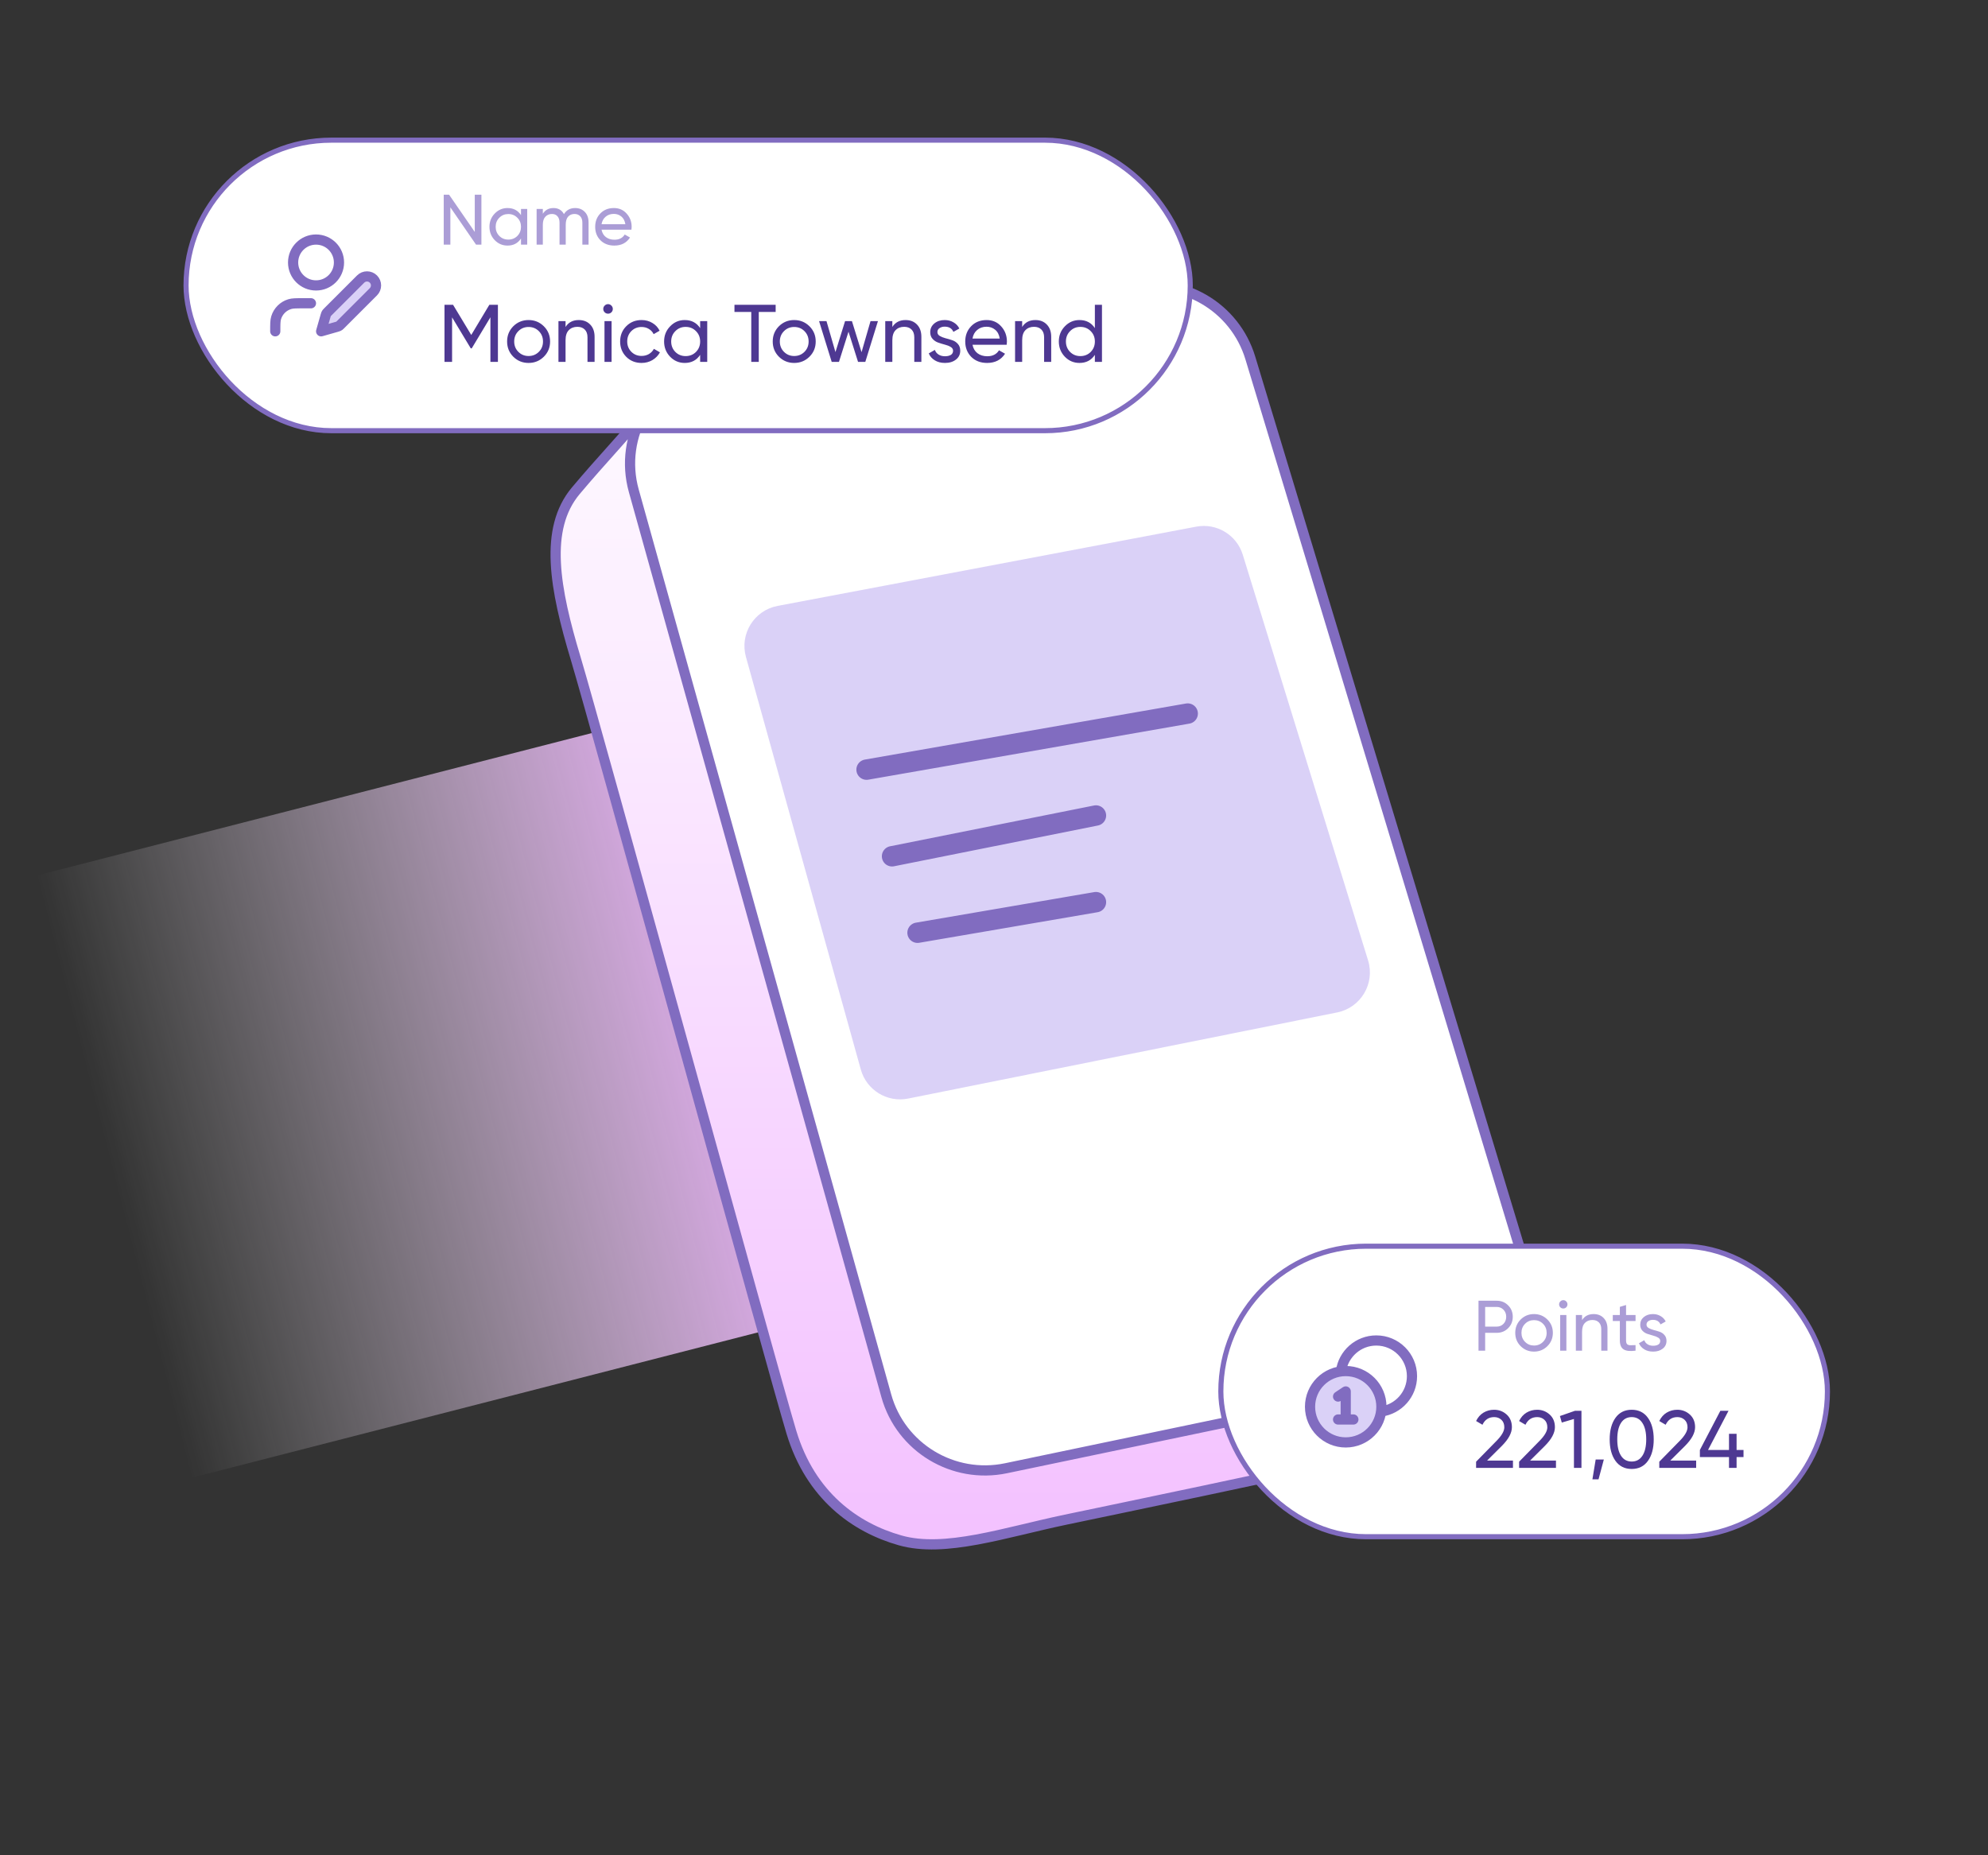
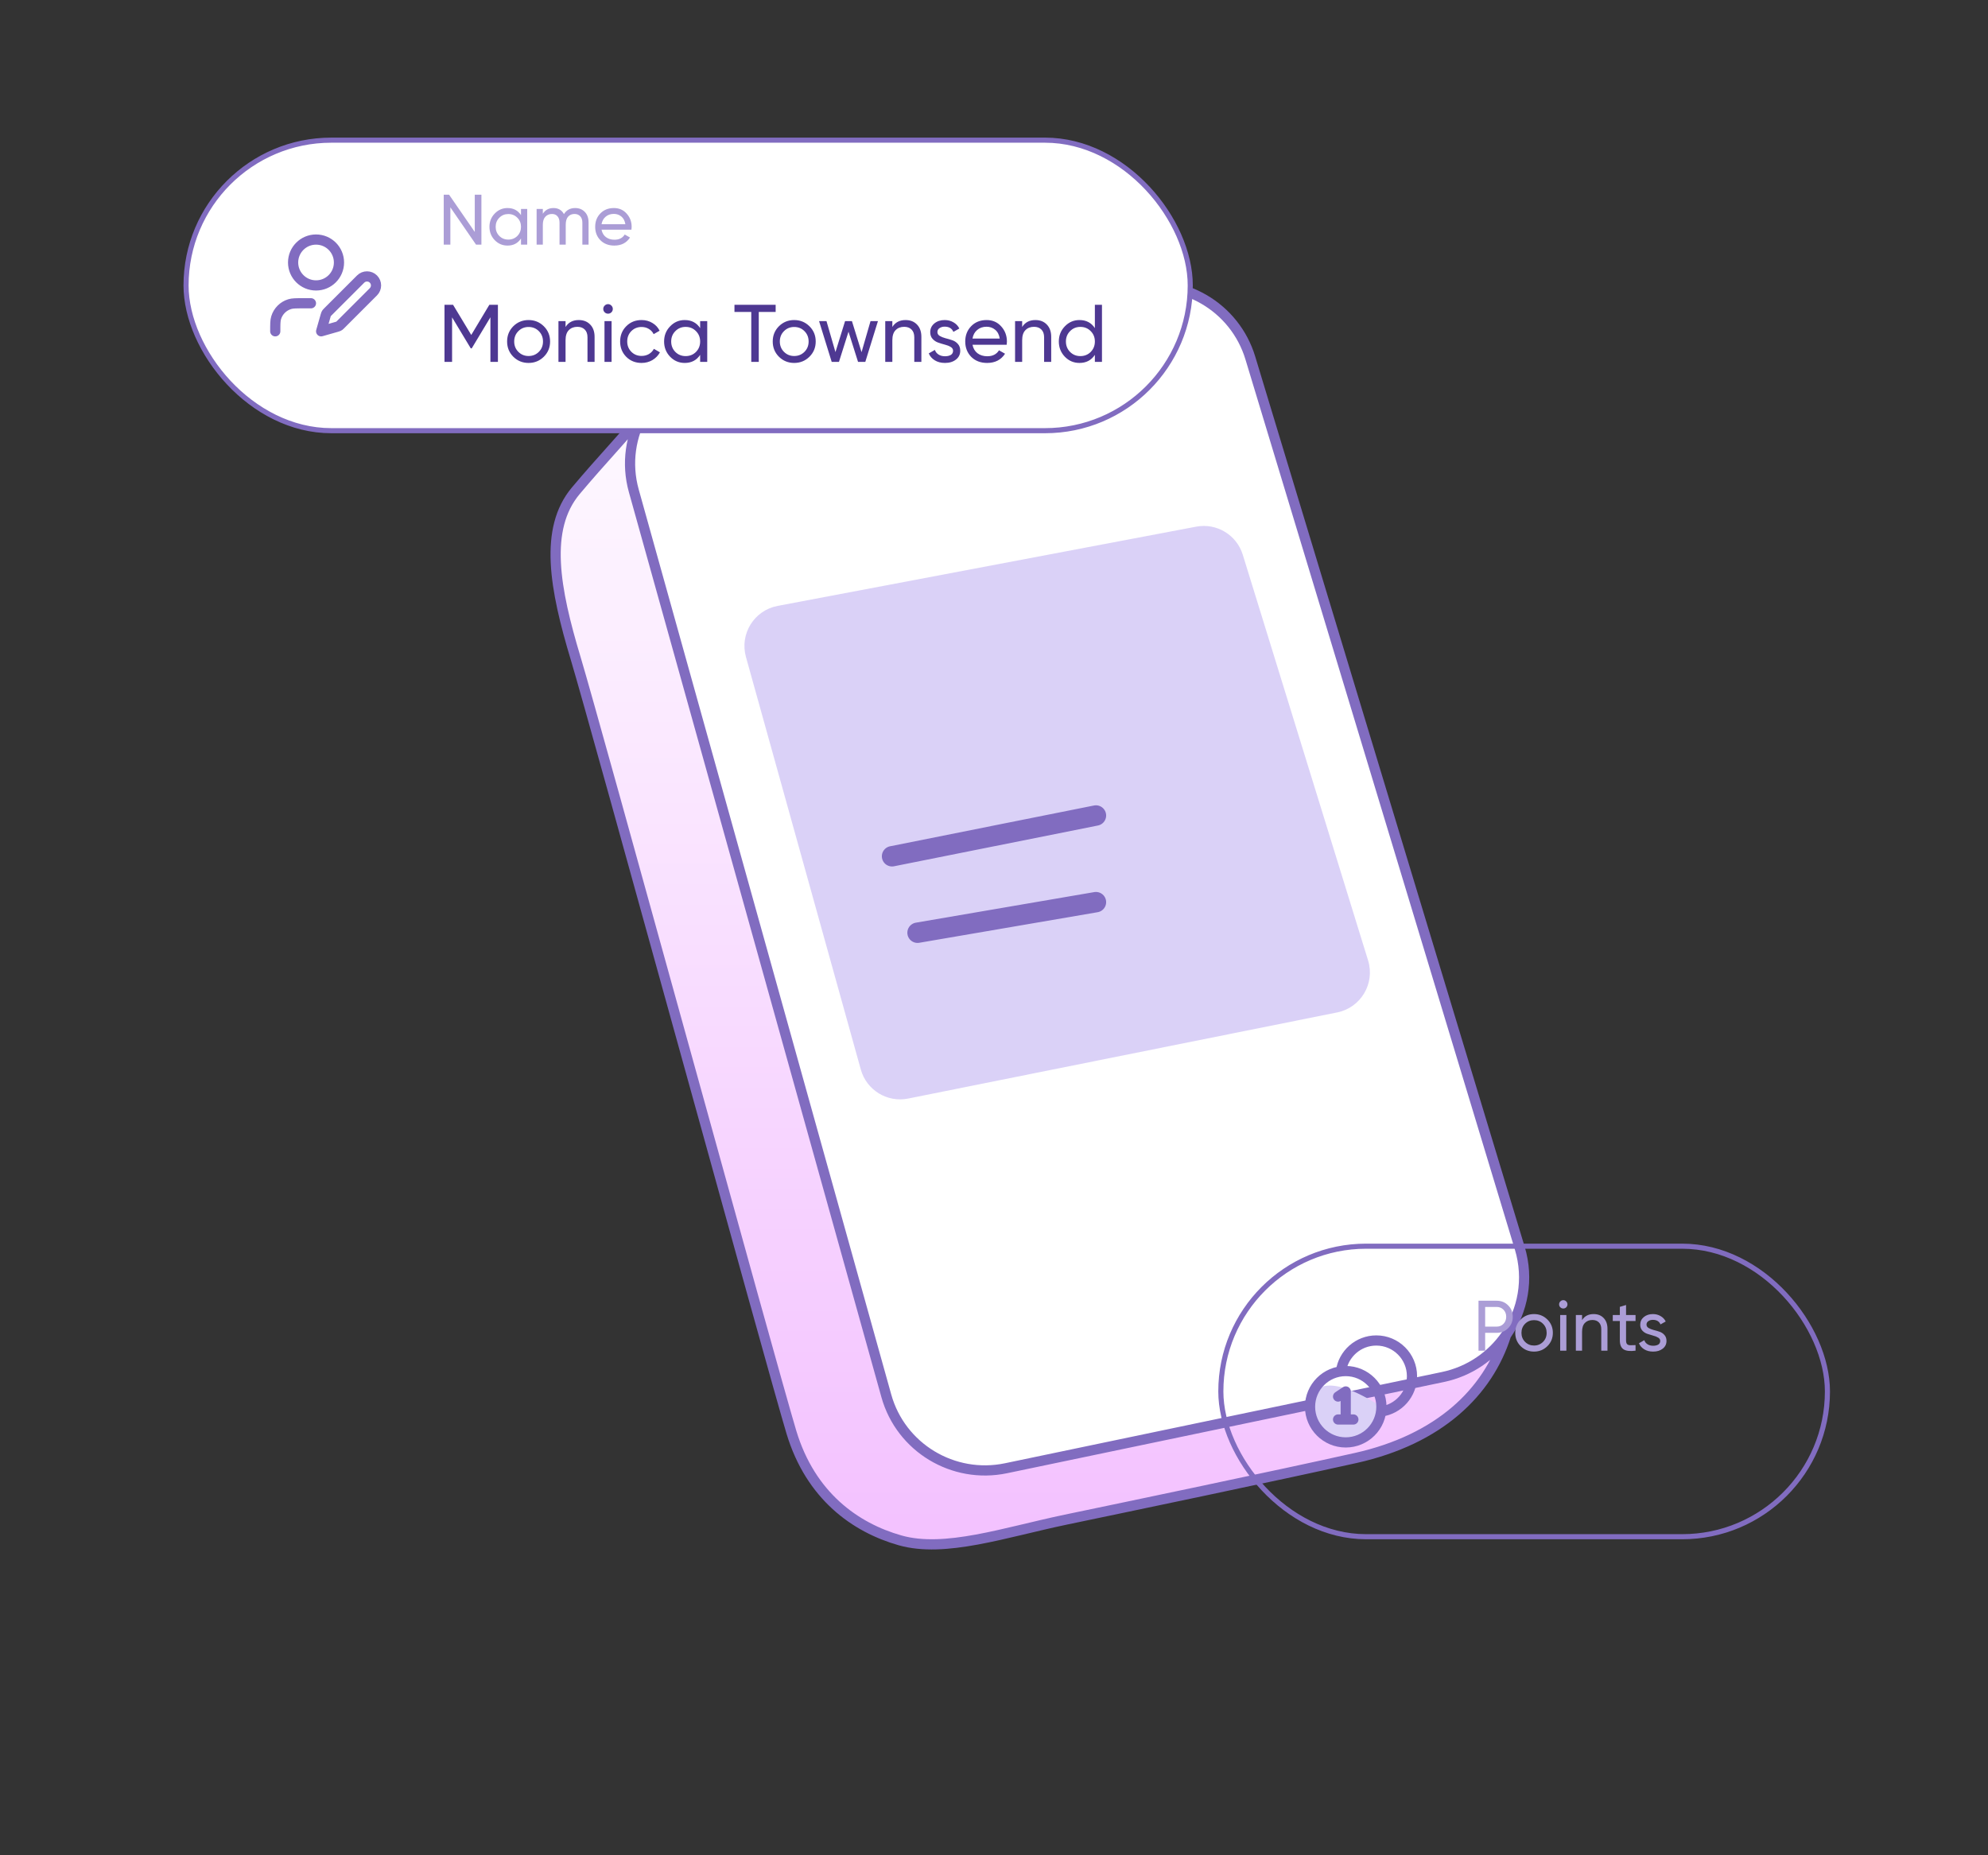
<svg xmlns="http://www.w3.org/2000/svg" width="390" height="364" viewBox="0 0 390 364" fill="none">
  <rect x="0" y="0" width="390" height="364" fill="#333333" stroke="none" />
-   <rect x="37.459" y="289.968" width="122" height="208.32" transform="rotate(-104.398 37.459 289.968)" fill="url(#paint0_linear_3955_1776)" />
  <path d="M173.877 273.86L124.339 96.298C122.832 90.897 123.707 85.422 126.311 80.951C129.033 76.277 133.644 72.699 139.4 71.447L221.759 56.465C232.012 54.234 242.263 60.231 245.284 70.227L298.143 244.877C299.977 250.947 298.77 257.158 295.448 261.959C292.637 266.02 288.313 269.071 283.037 270.173L197.357 288.067C186.987 290.233 176.71 284.014 173.877 273.86Z" fill="white" />
  <path d="M173.877 273.86L124.339 96.298C122.832 90.897 123.707 85.422 126.311 80.951C123.344 84.696 117.969 90.306 112.948 96.298C106.672 103.788 108.803 115.478 112.948 129.22C116.714 141.704 151.489 268.512 155.255 280.996C159.02 293.479 167.773 299.721 176.576 302.217C185.38 304.714 197.086 300.657 209.041 298.16C220.995 295.664 249.66 289.688 265.978 286.049C282.296 282.411 291.896 273.194 295.448 261.959C292.637 266.02 288.313 269.071 283.037 270.173L197.357 288.067C186.987 290.233 176.71 284.014 173.877 273.86Z" fill="url(#paint1_linear_3955_1776)" />
  <path d="M126.311 80.951C123.707 85.422 122.832 90.897 124.339 96.298L173.877 273.86C176.71 284.014 186.987 290.233 197.357 288.067L283.037 270.173C288.313 269.071 292.637 266.02 295.448 261.959M126.311 80.951C129.033 76.277 133.644 72.699 139.4 71.447L221.759 56.465C232.012 54.234 242.263 60.231 245.284 70.227L298.143 244.877C299.977 250.947 298.77 257.158 295.448 261.959M126.311 80.951C123.344 84.696 117.969 90.306 112.948 96.298C106.672 103.788 108.803 115.478 112.948 129.22C116.714 141.704 151.489 268.512 155.255 280.996C159.02 293.479 167.773 299.721 176.576 302.217C185.38 304.714 197.086 300.657 209.041 298.16C220.995 295.664 249.66 289.688 265.978 286.049C282.296 282.411 291.896 273.194 295.448 261.959" stroke="#816CC0" stroke-width="2" />
  <path d="M168.872 209.839L146.335 128.883C145.078 124.37 147.951 119.748 152.553 118.877L234.67 103.33C238.669 102.572 242.6 104.94 243.801 108.829L268.387 188.434C269.785 192.962 266.964 197.706 262.318 198.638L178.154 215.537C174.045 216.362 169.996 213.876 168.872 209.839Z" fill="#DAD1F7" />
-   <path d="M170 151L233 140" stroke="#816CC0" stroke-width="4" stroke-linecap="round" />
  <path d="M175 168L215 160" stroke="#816CC0" stroke-width="4" stroke-linecap="round" />
  <path d="M180 183L215 177" stroke="#816CC0" stroke-width="4" stroke-linecap="round" />
  <rect x="36.5" y="27.5" width="197" height="57" rx="28.5" fill="white" />
  <rect x="36.5" y="27.5" width="197" height="57" rx="28.5" stroke="#816CC0" />
-   <path d="M63.886 61.899C63.928 61.75 63.95 61.676 63.981 61.607C64.01 61.545 64.044 61.487 64.084 61.432C64.129 61.371 64.184 61.316 64.293 61.207L70.75 54.75C71.44 54.06 72.56 54.06 73.25 54.75C73.94 55.441 73.94 56.56 73.25 57.25L66.793 63.707C66.684 63.816 66.629 63.871 66.568 63.916C66.513 63.956 66.455 63.99 66.393 64.019C66.324 64.05 66.25 64.072 66.101 64.114L63 65L63.886 61.899Z" fill="#DAD1F7" />
  <path d="M61 59.5H59.5C58.104 59.5 57.407 59.5 56.839 59.672C55.56 60.06 54.56 61.06 54.172 62.339C54 62.907 54 63.604 54 65M66.5 51.5C66.5 53.985 64.485 56 62 56C59.515 56 57.5 53.985 57.5 51.5C57.5 49.015 59.515 47 62 47C64.485 47 66.5 49.015 66.5 51.5ZM63 65L66.101 64.114C66.25 64.072 66.324 64.05 66.393 64.018C66.455 63.99 66.513 63.956 66.568 63.916C66.629 63.871 66.684 63.816 66.793 63.707L73.25 57.25C73.94 56.56 73.94 55.44 73.25 54.75C72.56 54.06 71.44 54.06 70.75 54.75L64.293 61.207C64.184 61.316 64.129 61.371 64.084 61.432C64.044 61.487 64.01 61.545 63.982 61.607C63.95 61.676 63.928 61.75 63.886 61.899L63 65Z" stroke="#816CC0" stroke-width="2" stroke-linecap="round" stroke-linejoin="round" />
  <path d="M93.14 38.2H94.442V48H93.392L88.352 40.678V48H87.05V38.2H88.1L93.14 45.508V38.2ZM102.208 41H103.426V48H102.208V46.796C101.602 47.72 100.72 48.182 99.562 48.182C98.582 48.182 97.747 47.827 97.056 47.118C96.366 46.399 96.02 45.527 96.02 44.5C96.02 43.473 96.366 42.605 97.056 41.896C97.747 41.177 98.582 40.818 99.562 40.818C100.72 40.818 101.602 41.28 102.208 42.204V41ZM99.716 47.006C100.426 47.006 101.018 46.768 101.494 46.292C101.97 45.807 102.208 45.209 102.208 44.5C102.208 43.791 101.97 43.198 101.494 42.722C101.018 42.237 100.426 41.994 99.716 41.994C99.016 41.994 98.428 42.237 97.952 42.722C97.476 43.198 97.238 43.791 97.238 44.5C97.238 45.209 97.476 45.807 97.952 46.292C98.428 46.768 99.016 47.006 99.716 47.006ZM112.832 40.818C113.616 40.818 114.25 41.075 114.736 41.588C115.221 42.092 115.464 42.778 115.464 43.646V48H114.246V43.688C114.246 43.147 114.106 42.727 113.826 42.428C113.546 42.129 113.172 41.98 112.706 41.98C112.183 41.98 111.763 42.157 111.446 42.512C111.138 42.857 110.984 43.389 110.984 44.108V48H109.766V43.688C109.766 43.147 109.63 42.727 109.36 42.428C109.098 42.129 108.739 41.98 108.282 41.98C107.768 41.98 107.339 42.157 106.994 42.512C106.658 42.867 106.49 43.399 106.49 44.108V48H105.272V41H106.49V41.938C106.966 41.191 107.661 40.818 108.576 40.818C109.518 40.818 110.204 41.215 110.634 42.008C111.119 41.215 111.852 40.818 112.832 40.818ZM118.007 45.06C118.128 45.685 118.413 46.171 118.861 46.516C119.318 46.861 119.878 47.034 120.541 47.034C121.465 47.034 122.137 46.693 122.557 46.012L123.593 46.6C122.911 47.655 121.885 48.182 120.513 48.182C119.402 48.182 118.497 47.837 117.797 47.146C117.106 46.446 116.761 45.564 116.761 44.5C116.761 43.445 117.101 42.568 117.783 41.868C118.464 41.168 119.346 40.818 120.429 40.818C121.455 40.818 122.291 41.182 122.935 41.91C123.588 42.629 123.915 43.497 123.915 44.514C123.915 44.691 123.901 44.873 123.873 45.06H118.007ZM120.429 41.966C119.775 41.966 119.234 42.153 118.805 42.526C118.375 42.89 118.109 43.38 118.007 43.996H122.683C122.58 43.333 122.319 42.829 121.899 42.484C121.479 42.139 120.989 41.966 120.429 41.966Z" fill="#AB9DD6" />
  <path d="M97.68 59.8V71H96.208V62.248L92.544 68.344H92.352L88.688 62.264V71H87.2V59.8H88.88L92.448 65.72L96 59.8H97.68ZM106.683 69.992C105.862 70.803 104.864 71.208 103.691 71.208C102.518 71.208 101.52 70.803 100.699 69.992C99.888 69.181 99.483 68.184 99.483 67C99.483 65.816 99.888 64.819 100.699 64.008C101.52 63.197 102.518 62.792 103.691 62.792C104.864 62.792 105.862 63.197 106.683 64.008C107.504 64.819 107.915 65.816 107.915 67C107.915 68.184 107.504 69.181 106.683 69.992ZM103.691 69.848C104.491 69.848 105.163 69.576 105.707 69.032C106.251 68.488 106.523 67.811 106.523 67C106.523 66.189 106.251 65.512 105.707 64.968C105.163 64.424 104.491 64.152 103.691 64.152C102.902 64.152 102.235 64.424 101.691 64.968C101.147 65.512 100.875 66.189 100.875 67C100.875 67.811 101.147 68.488 101.691 69.032C102.235 69.576 102.902 69.848 103.691 69.848ZM113.54 62.792C114.479 62.792 115.231 63.091 115.796 63.688C116.361 64.275 116.644 65.075 116.644 66.088V71H115.252V66.168C115.252 65.517 115.076 65.016 114.724 64.664C114.372 64.301 113.887 64.12 113.268 64.12C112.575 64.12 112.015 64.339 111.588 64.776C111.161 65.203 110.948 65.864 110.948 66.76V71H109.556V63H110.948V64.152C111.513 63.245 112.377 62.792 113.54 62.792ZM119.291 61.544C119.025 61.544 118.801 61.453 118.619 61.272C118.438 61.091 118.347 60.872 118.347 60.616C118.347 60.36 118.438 60.141 118.619 59.96C118.801 59.768 119.025 59.672 119.291 59.672C119.547 59.672 119.766 59.768 119.947 59.96C120.129 60.141 120.219 60.36 120.219 60.616C120.219 60.872 120.129 61.091 119.947 61.272C119.766 61.453 119.547 61.544 119.291 61.544ZM118.587 71V63H119.979V71H118.587ZM125.863 71.208C124.658 71.208 123.655 70.808 122.855 70.008C122.055 69.197 121.655 68.195 121.655 67C121.655 65.805 122.055 64.808 122.855 64.008C123.655 63.197 124.658 62.792 125.863 62.792C126.652 62.792 127.362 62.984 127.991 63.368C128.62 63.741 129.09 64.248 129.399 64.888L128.231 65.56C128.028 65.133 127.714 64.792 127.287 64.536C126.871 64.28 126.396 64.152 125.863 64.152C125.063 64.152 124.391 64.424 123.847 64.968C123.314 65.512 123.047 66.189 123.047 67C123.047 67.8 123.314 68.472 123.847 69.016C124.391 69.56 125.063 69.832 125.863 69.832C126.396 69.832 126.876 69.709 127.303 69.464C127.73 69.208 128.055 68.867 128.279 68.44L129.463 69.128C129.122 69.757 128.631 70.264 127.991 70.648C127.351 71.021 126.642 71.208 125.863 71.208ZM137.352 63H138.744V71H137.352V69.624C136.659 70.68 135.651 71.208 134.328 71.208C133.208 71.208 132.253 70.803 131.464 69.992C130.675 69.171 130.28 68.173 130.28 67C130.28 65.827 130.675 64.835 131.464 64.024C132.253 63.203 133.208 62.792 134.328 62.792C135.651 62.792 136.659 63.32 137.352 64.376V63ZM134.504 69.864C135.315 69.864 135.992 69.592 136.536 69.048C137.08 68.493 137.352 67.811 137.352 67C137.352 66.189 137.08 65.512 136.536 64.968C135.992 64.413 135.315 64.136 134.504 64.136C133.704 64.136 133.032 64.413 132.488 64.968C131.944 65.512 131.672 66.189 131.672 67C131.672 67.811 131.944 68.493 132.488 69.048C133.032 69.592 133.704 69.864 134.504 69.864ZM152.165 59.8V61.208H148.853V71H147.381V61.208H144.085V59.8H152.165ZM158.792 69.992C157.971 70.803 156.974 71.208 155.8 71.208C154.627 71.208 153.63 70.803 152.808 69.992C151.998 69.181 151.592 68.184 151.592 67C151.592 65.816 151.998 64.819 152.808 64.008C153.63 63.197 154.627 62.792 155.8 62.792C156.974 62.792 157.971 63.197 158.792 64.008C159.614 64.819 160.024 65.816 160.024 67C160.024 68.184 159.614 69.181 158.792 69.992ZM155.8 69.848C156.6 69.848 157.272 69.576 157.816 69.032C158.36 68.488 158.632 67.811 158.632 67C158.632 66.189 158.36 65.512 157.816 64.968C157.272 64.424 156.6 64.152 155.8 64.152C155.011 64.152 154.344 64.424 153.8 64.968C153.256 65.512 152.984 66.189 152.984 67C152.984 67.811 153.256 68.488 153.8 69.032C154.344 69.576 155.011 69.848 155.8 69.848ZM170.777 63H172.233L169.753 71H168.329L166.457 65.08L164.585 71H163.161L160.681 63H162.137L163.897 69.08L165.785 63H167.129L169.017 69.096L170.777 63ZM177.649 62.792C178.588 62.792 179.34 63.091 179.905 63.688C180.471 64.275 180.753 65.075 180.753 66.088V71H179.361V66.168C179.361 65.517 179.185 65.016 178.833 64.664C178.481 64.301 177.996 64.12 177.377 64.12C176.684 64.12 176.124 64.339 175.697 64.776C175.271 65.203 175.057 65.864 175.057 66.76V71H173.665V63H175.057V64.152C175.623 63.245 176.487 62.792 177.649 62.792ZM183.897 65.16C183.897 65.469 184.051 65.72 184.361 65.912C184.67 66.093 185.043 66.243 185.481 66.36C185.918 66.467 186.355 66.595 186.793 66.744C187.23 66.883 187.603 67.128 187.913 67.48C188.222 67.821 188.377 68.264 188.377 68.808C188.377 69.533 188.094 70.115 187.529 70.552C186.974 70.989 186.259 71.208 185.385 71.208C184.606 71.208 183.939 71.037 183.385 70.696C182.83 70.355 182.435 69.901 182.201 69.336L183.401 68.648C183.529 69.032 183.769 69.336 184.121 69.56C184.473 69.784 184.894 69.896 185.385 69.896C185.843 69.896 186.222 69.811 186.521 69.64C186.819 69.459 186.969 69.181 186.969 68.808C186.969 68.499 186.814 68.253 186.505 68.072C186.195 67.88 185.822 67.731 185.385 67.624C184.947 67.507 184.51 67.373 184.073 67.224C183.635 67.075 183.262 66.829 182.953 66.488C182.643 66.147 182.489 65.709 182.489 65.176C182.489 64.483 182.755 63.912 183.289 63.464C183.833 63.016 184.51 62.792 185.321 62.792C185.971 62.792 186.547 62.941 187.049 63.24C187.561 63.528 187.945 63.933 188.201 64.456L187.033 65.112C186.745 64.429 186.174 64.088 185.321 64.088C184.926 64.088 184.59 64.184 184.313 64.376C184.035 64.557 183.897 64.819 183.897 65.16ZM190.782 67.64C190.921 68.355 191.246 68.909 191.758 69.304C192.281 69.699 192.921 69.896 193.678 69.896C194.734 69.896 195.502 69.507 195.982 68.728L197.166 69.4C196.387 70.605 195.214 71.208 193.646 71.208C192.377 71.208 191.342 70.813 190.542 70.024C189.753 69.224 189.358 68.216 189.358 67C189.358 65.795 189.747 64.792 190.526 63.992C191.305 63.192 192.313 62.792 193.55 62.792C194.723 62.792 195.678 63.208 196.414 64.04C197.161 64.861 197.534 65.853 197.534 67.016C197.534 67.219 197.518 67.427 197.486 67.64H190.782ZM193.55 64.104C192.803 64.104 192.185 64.317 191.694 64.744C191.203 65.16 190.899 65.72 190.782 66.424H196.126C196.009 65.667 195.71 65.091 195.23 64.696C194.75 64.301 194.19 64.104 193.55 64.104ZM203.118 62.792C204.057 62.792 204.809 63.091 205.374 63.688C205.939 64.275 206.222 65.075 206.222 66.088V71H204.83V66.168C204.83 65.517 204.654 65.016 204.302 64.664C203.95 64.301 203.465 64.12 202.846 64.12C202.153 64.12 201.593 64.339 201.166 64.776C200.739 65.203 200.526 65.864 200.526 66.76V71H199.134V63H200.526V64.152C201.091 63.245 201.955 62.792 203.118 62.792ZM214.789 59.8H216.181V71H214.789V69.624C214.096 70.68 213.088 71.208 211.765 71.208C210.645 71.208 209.691 70.803 208.901 69.992C208.112 69.171 207.717 68.173 207.717 67C207.717 65.827 208.112 64.835 208.901 64.024C209.691 63.203 210.645 62.792 211.765 62.792C213.088 62.792 214.096 63.32 214.789 64.376V59.8ZM211.941 69.864C212.752 69.864 213.429 69.592 213.973 69.048C214.517 68.493 214.789 67.811 214.789 67C214.789 66.189 214.517 65.512 213.973 64.968C213.429 64.413 212.752 64.136 211.941 64.136C211.141 64.136 210.469 64.413 209.925 64.968C209.381 65.512 209.109 66.189 209.109 67C209.109 67.811 209.381 68.493 209.925 69.048C210.469 69.592 211.141 69.864 211.941 69.864Z" fill="#4E3892" />
-   <rect x="239.5" y="244.5" width="119" height="57" rx="28.5" fill="white" />
  <rect x="239.5" y="244.5" width="119" height="57" rx="28.5" stroke="#816CC0" />
-   <path d="M264 283C267.866 283 271 279.866 271 276C271 272.134 267.866 269 264 269C260.134 269 257 272.134 257 276C257 279.866 260.134 283 264 283Z" fill="#DAD1F7" />
+   <path d="M264 283C267.866 283 271 279.866 271 276C260.134 269 257 272.134 257 276C257 279.866 260.134 283 264 283Z" fill="#DAD1F7" />
  <path d="M270.938 276.938C274.36 276.48 277 273.548 277 270C277 266.134 273.866 263 270 263C266.452 263 263.52 265.64 263.062 269.062M262.5 274L264 273V278.5M262.5 278.5H265.5M271 276C271 279.866 267.866 283 264 283C260.134 283 257 279.866 257 276C257 272.134 260.134 269 264 269C267.866 269 271 272.134 271 276Z" stroke="#816CC0" stroke-width="2" stroke-linecap="round" stroke-linejoin="round" />
  <path d="M293.606 255.2C294.511 255.2 295.263 255.503 295.86 256.11C296.467 256.707 296.77 257.454 296.77 258.35C296.77 259.237 296.467 259.983 295.86 260.59C295.263 261.197 294.511 261.5 293.606 261.5H291.352V265H290.05V255.2H293.606ZM293.606 260.282C294.147 260.282 294.595 260.1 294.95 259.736C295.305 259.363 295.482 258.901 295.482 258.35C295.482 257.79 295.305 257.328 294.95 256.964C294.595 256.6 294.147 256.418 293.606 256.418H291.352V260.282H293.606ZM303.557 264.118C302.838 264.827 301.965 265.182 300.939 265.182C299.912 265.182 299.039 264.827 298.321 264.118C297.611 263.409 297.257 262.536 297.257 261.5C297.257 260.464 297.611 259.591 298.321 258.882C299.039 258.173 299.912 257.818 300.939 257.818C301.965 257.818 302.838 258.173 303.557 258.882C304.275 259.591 304.635 260.464 304.635 261.5C304.635 262.536 304.275 263.409 303.557 264.118ZM300.939 263.992C301.639 263.992 302.227 263.754 302.703 263.278C303.179 262.802 303.417 262.209 303.417 261.5C303.417 260.791 303.179 260.198 302.703 259.722C302.227 259.246 301.639 259.008 300.939 259.008C300.248 259.008 299.665 259.246 299.189 259.722C298.713 260.198 298.475 260.791 298.475 261.5C298.475 262.209 298.713 262.802 299.189 263.278C299.665 263.754 300.248 263.992 300.939 263.992ZM306.686 256.726C306.453 256.726 306.257 256.647 306.098 256.488C305.94 256.329 305.86 256.138 305.86 255.914C305.86 255.69 305.94 255.499 306.098 255.34C306.257 255.172 306.453 255.088 306.686 255.088C306.91 255.088 307.102 255.172 307.26 255.34C307.419 255.499 307.498 255.69 307.498 255.914C307.498 256.138 307.419 256.329 307.26 256.488C307.102 256.647 306.91 256.726 306.686 256.726ZM306.07 265V258H307.288V265H306.07ZM312.633 257.818C313.454 257.818 314.112 258.079 314.607 258.602C315.101 259.115 315.349 259.815 315.349 260.702V265H314.131V260.772C314.131 260.203 313.977 259.764 313.669 259.456C313.361 259.139 312.936 258.98 312.395 258.98C311.788 258.98 311.298 259.171 310.925 259.554C310.551 259.927 310.365 260.506 310.365 261.29V265H309.147V258H310.365V259.008C310.859 258.215 311.615 257.818 312.633 257.818ZM320.857 259.176H318.995V262.97C318.995 263.315 319.06 263.563 319.191 263.712C319.331 263.852 319.541 263.927 319.821 263.936C320.101 263.936 320.446 263.927 320.857 263.908V265C319.793 265.14 319.014 265.056 318.519 264.748C318.024 264.431 317.777 263.838 317.777 262.97V259.176H316.391V258H317.777V256.404L318.995 256.04V258H320.857V259.176ZM323.007 259.89C323.007 260.161 323.143 260.38 323.413 260.548C323.684 260.707 324.011 260.837 324.393 260.94C324.776 261.033 325.159 261.145 325.541 261.276C325.924 261.397 326.251 261.612 326.521 261.92C326.792 262.219 326.927 262.606 326.927 263.082C326.927 263.717 326.68 264.225 326.185 264.608C325.7 264.991 325.075 265.182 324.309 265.182C323.628 265.182 323.045 265.033 322.559 264.734C322.074 264.435 321.729 264.039 321.523 263.544L322.573 262.942C322.685 263.278 322.895 263.544 323.203 263.74C323.511 263.936 323.88 264.034 324.309 264.034C324.711 264.034 325.042 263.959 325.303 263.81C325.565 263.651 325.695 263.409 325.695 263.082C325.695 262.811 325.56 262.597 325.289 262.438C325.019 262.27 324.692 262.139 324.309 262.046C323.927 261.943 323.544 261.827 323.161 261.696C322.779 261.565 322.452 261.351 322.181 261.052C321.911 260.753 321.775 260.371 321.775 259.904C321.775 259.297 322.009 258.798 322.475 258.406C322.951 258.014 323.544 257.818 324.253 257.818C324.823 257.818 325.327 257.949 325.765 258.21C326.213 258.462 326.549 258.817 326.773 259.274L325.751 259.848C325.499 259.251 325 258.952 324.253 258.952C323.908 258.952 323.614 259.036 323.371 259.204C323.129 259.363 323.007 259.591 323.007 259.89Z" fill="#AB9DD6" />
-   <path d="M289.576 288V286.784L293.528 282.752C294.584 281.696 295.112 280.789 295.112 280.032C295.112 279.403 294.92 278.912 294.536 278.56C294.152 278.208 293.683 278.032 293.128 278.032C292.072 278.032 291.304 278.533 290.824 279.536L289.576 278.8C289.928 278.075 290.413 277.525 291.032 277.152C291.661 276.779 292.355 276.592 293.112 276.592C294.051 276.592 294.867 276.901 295.56 277.52C296.253 278.139 296.6 278.971 296.6 280.016C296.6 281.147 295.933 282.379 294.6 283.712L291.736 286.56H296.808V288H289.576ZM298.014 288V286.784L301.966 282.752C303.022 281.696 303.55 280.789 303.55 280.032C303.55 279.403 303.358 278.912 302.974 278.56C302.59 278.208 302.12 278.032 301.566 278.032C300.51 278.032 299.742 278.533 299.262 279.536L298.014 278.8C298.366 278.075 298.851 277.525 299.47 277.152C300.099 276.779 300.792 276.592 301.549 276.592C302.488 276.592 303.304 276.901 303.998 277.52C304.691 278.139 305.038 278.971 305.038 280.016C305.038 281.147 304.371 282.379 303.038 283.712L300.174 286.56H305.246V288H298.014ZM308.965 276.8H310.245V288H308.773V278.4L306.389 279.104L306.021 277.824L308.965 276.8ZM314.636 286.352L313.596 290.24H312.396L313.036 286.352H314.636ZM323.286 286.624C322.529 287.68 321.468 288.208 320.103 288.208C318.737 288.208 317.676 287.68 316.919 286.624C316.161 285.568 315.783 284.16 315.783 282.4C315.783 280.64 316.161 279.232 316.919 278.176C317.676 277.12 318.737 276.592 320.103 276.592C321.468 276.592 322.529 277.12 323.286 278.176C324.044 279.232 324.423 280.64 324.423 282.4C324.423 284.16 324.044 285.568 323.286 286.624ZM318.007 285.616C318.497 286.373 319.196 286.752 320.103 286.752C321.009 286.752 321.708 286.373 322.199 285.616C322.7 284.859 322.951 283.787 322.951 282.4C322.951 281.013 322.7 279.941 322.199 279.184C321.708 278.416 321.009 278.032 320.103 278.032C319.196 278.032 318.497 278.411 318.007 279.168C317.516 279.925 317.271 281.003 317.271 282.4C317.271 283.787 317.516 284.859 318.007 285.616ZM325.514 288V286.784L329.466 282.752C330.522 281.696 331.05 280.789 331.05 280.032C331.05 279.403 330.858 278.912 330.474 278.56C330.09 278.208 329.62 278.032 329.066 278.032C328.01 278.032 327.242 278.533 326.762 279.536L325.514 278.8C325.866 278.075 326.351 277.525 326.97 277.152C327.599 276.779 328.292 276.592 329.049 276.592C329.988 276.592 330.804 276.901 331.498 277.52C332.191 278.139 332.538 278.971 332.538 280.016C332.538 281.147 331.871 282.379 330.538 283.712L327.674 286.56H332.746V288H325.514ZM342.038 284.48V285.872H340.678V288H339.19V285.872H333.478V284.48L337.494 276.8H339.094L335.078 284.48H339.19V281.312H340.678V284.48H342.038Z" fill="#4E3892" />
  <defs>
    <linearGradient id="paint0_linear_3955_1776" x1="98.459" y1="289.968" x2="98.459" y2="428.364" gradientUnits="userSpaceOnUse">
      <stop stop-color="white" stop-opacity="0" />
      <stop offset="1" stop-color="#EFB1FF" />
    </linearGradient>
    <linearGradient id="paint1_linear_3955_1776" x1="204" y1="56" x2="204" y2="303" gradientUnits="userSpaceOnUse">
      <stop stop-color="white" />
      <stop offset="1" stop-color="#F3C1FF" />
    </linearGradient>
  </defs>
</svg>